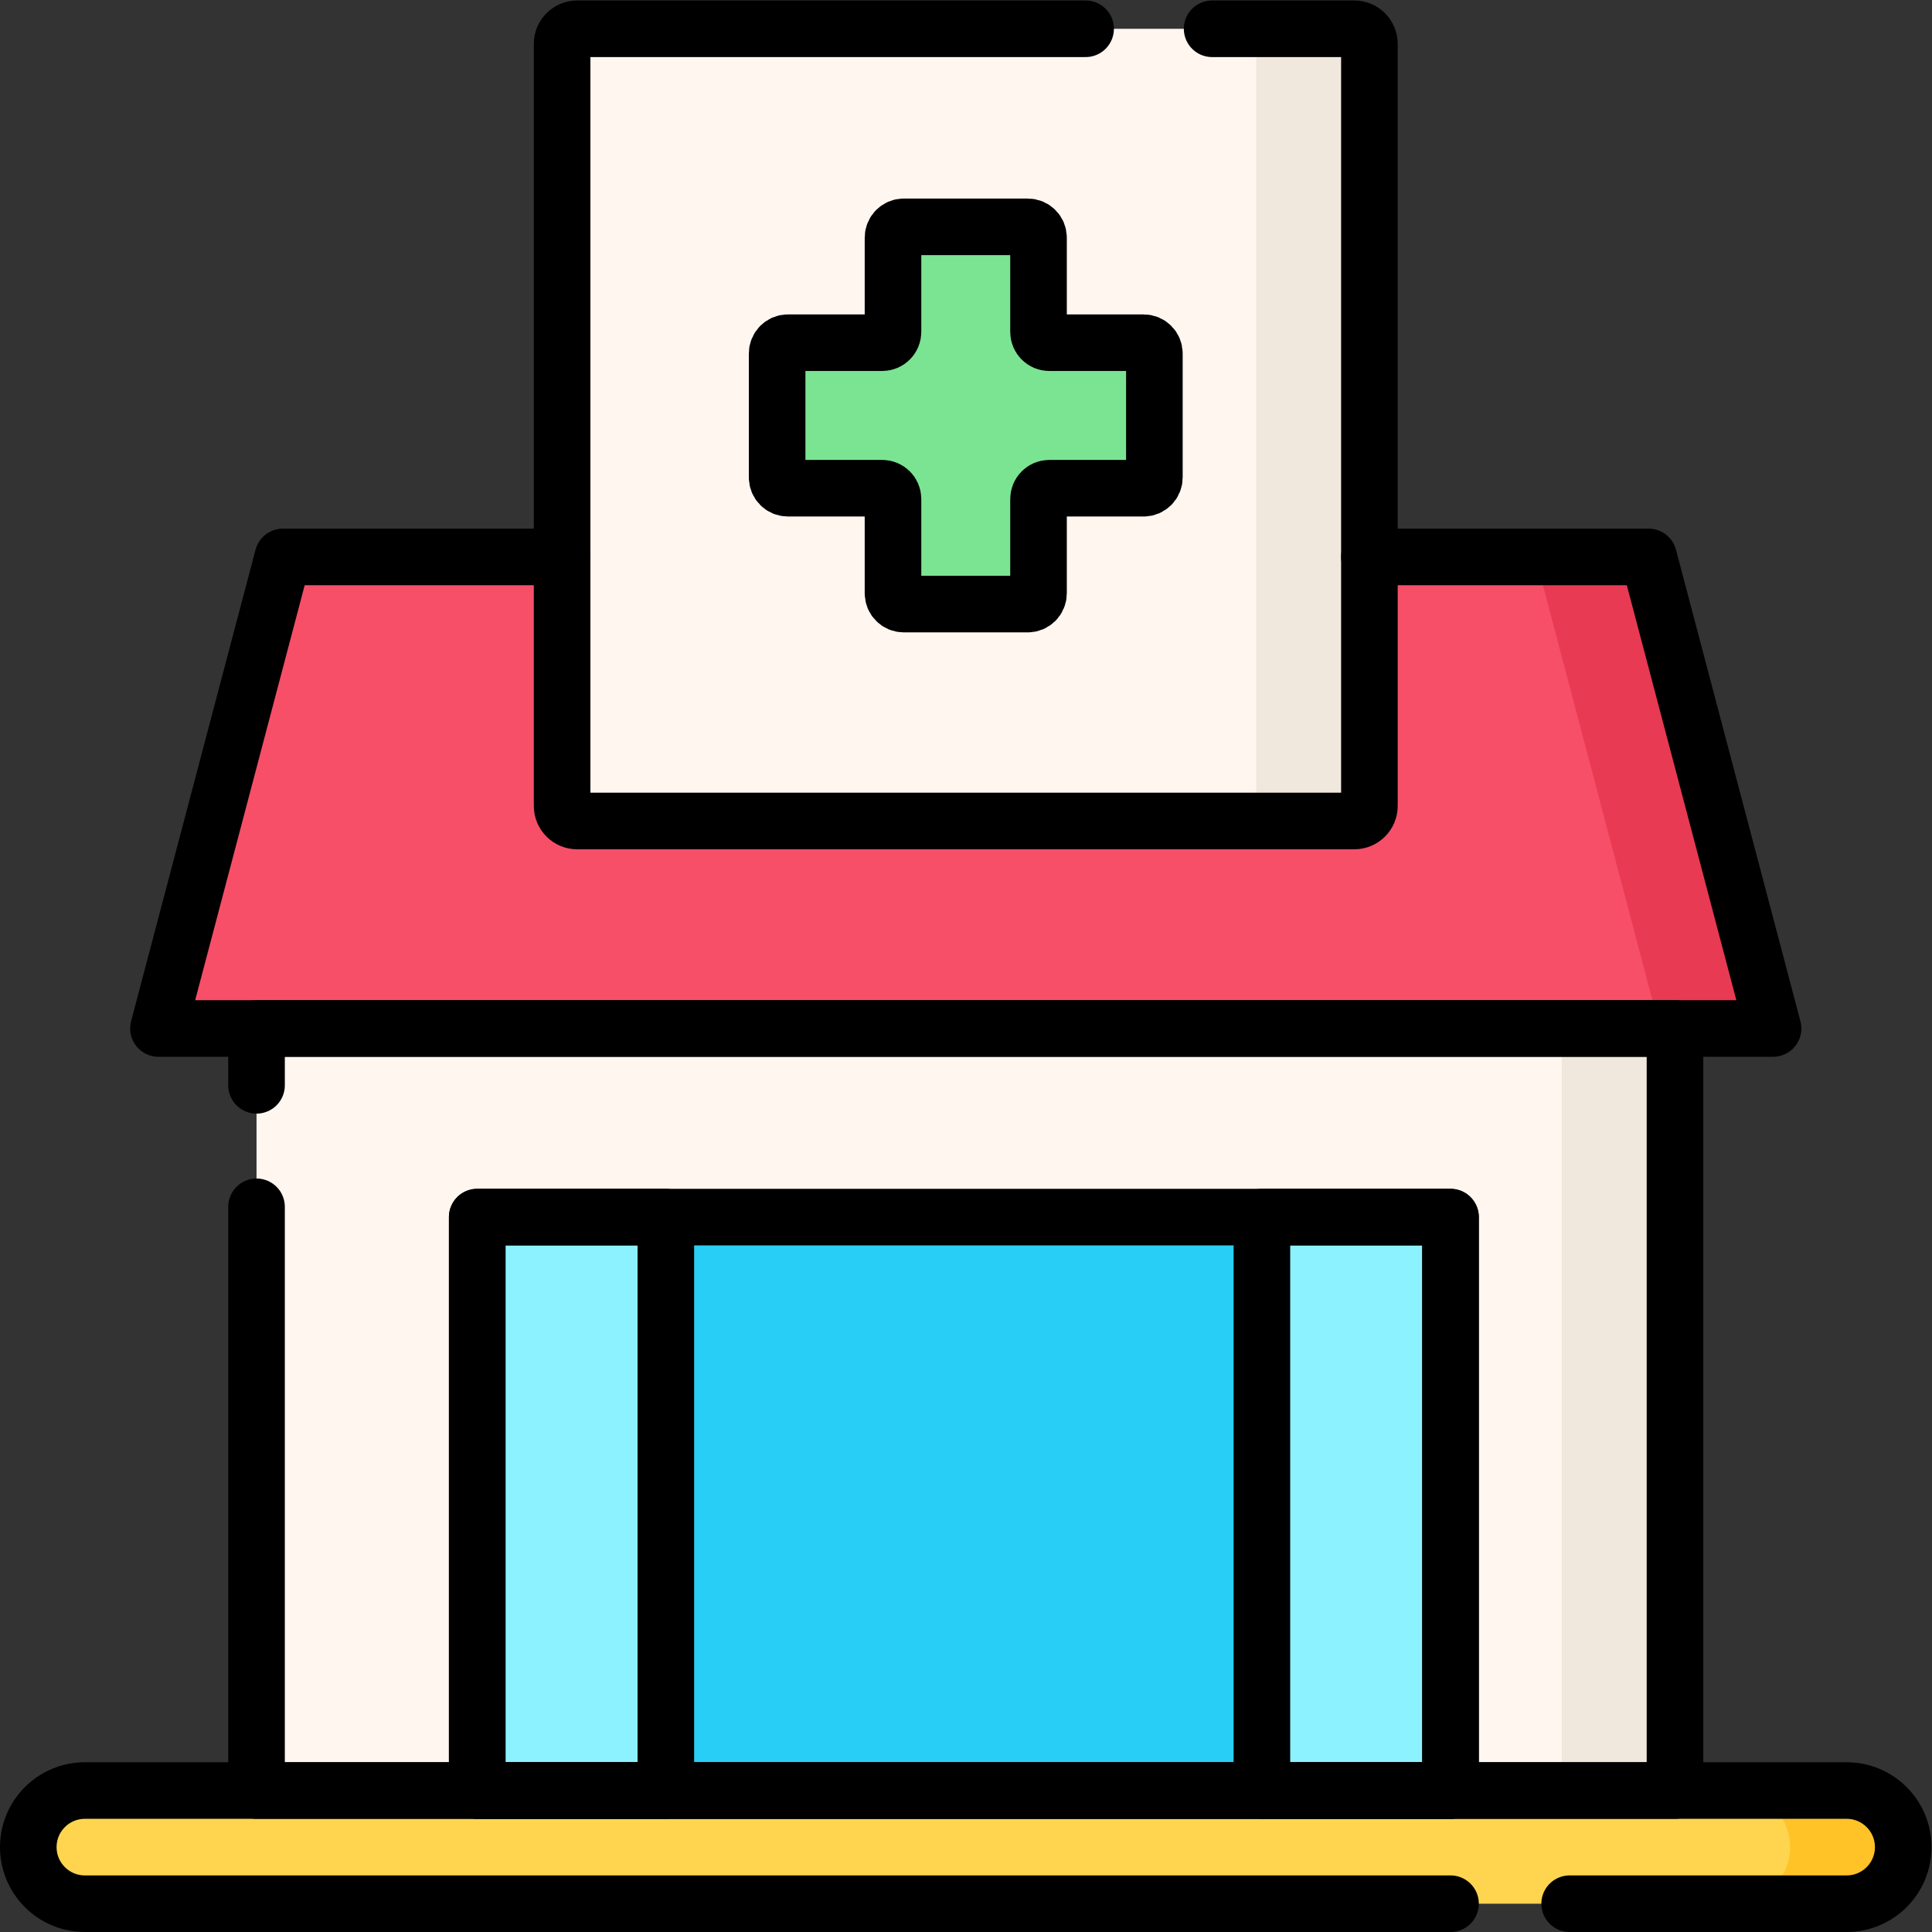
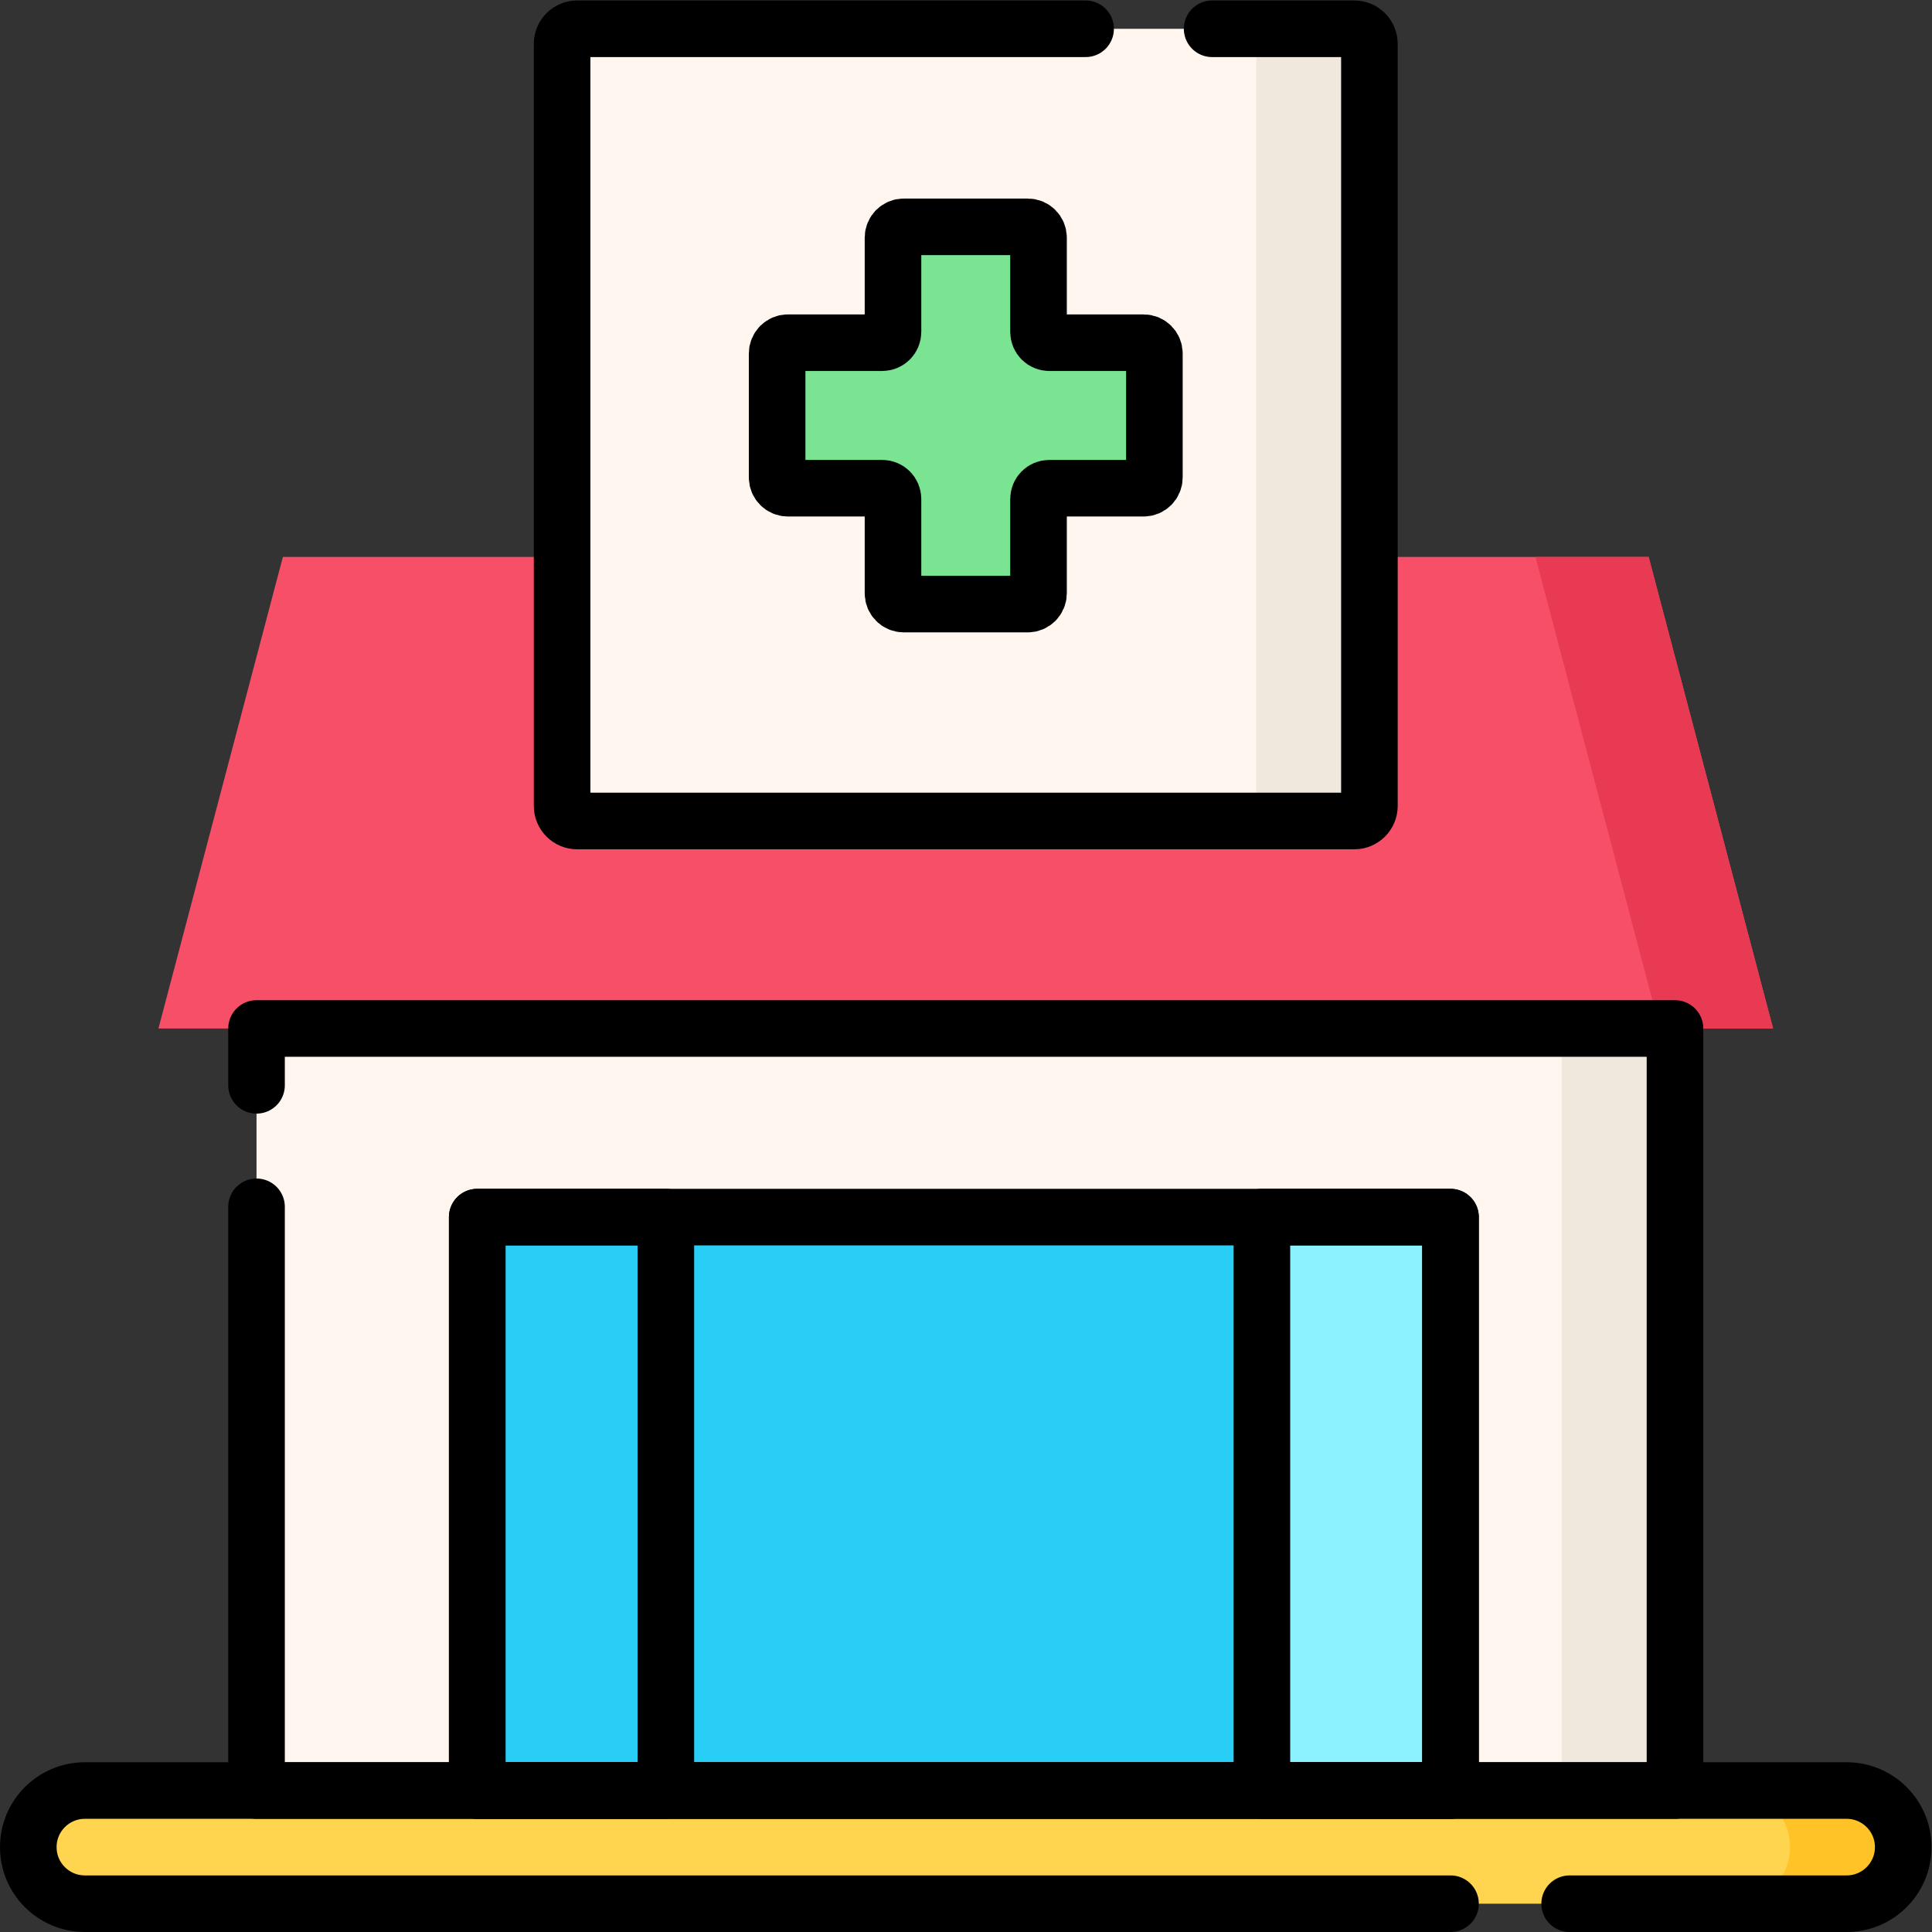
<svg xmlns="http://www.w3.org/2000/svg" version="1.1" id="svg4632" xml:space="preserve" width="682.667" height="682.667" viewBox="0 0 682.667 682.667">
  <rect x="0" y="0" width="682.667" height="682.667" fill="#333333" stroke="none" />
  <defs id="defs4636">
    <clipPath clipPathUnits="userSpaceOnUse" id="clipPath4664">
      <path d="M 0,512 H 512 V 0 H 0 Z" id="path4662" />
    </clipPath>
  </defs>
  <g id="g4638" transform="matrix(1.333,0,0,-1.333,0,682.667)">
    <path d="M 444,37.5 H 68 v 202 h 376 z" style="fill:#fff6f0;fill-opacity:1;fill-rule:nonzero;stroke:none" id="path4640" />
-     <path d="m 414,37.5 h 30 v 202 h -30 z" style="fill:#f0e7dd;fill-opacity:1;fill-rule:nonzero;stroke:none" id="path4642" />
+     <path d="m 414,37.5 h 30 v 202 h -30 " style="fill:#f0e7dd;fill-opacity:1;fill-rule:nonzero;stroke:none" id="path4642" />
    <path d="m 384.5,37.5 h -258 v 152 h 258 z" style="fill:#29cef6;fill-opacity:1;fill-rule:nonzero;stroke:none" id="path4644" />
-     <path d="m 176.5,37.5 h -50 v 152 h 50 z" style="fill:#8cf2ff;fill-opacity:1;fill-rule:nonzero;stroke:none" id="path4646" />
    <path d="m 384.5,37.5 h -50 v 152 h 50 z" style="fill:#8cf2ff;fill-opacity:1;fill-rule:nonzero;stroke:none" id="path4648" />
    <g id="g4650" transform="translate(470,239.5)">
      <path d="m 0,0 h -428 l 32.985,125 h 362.03 z" style="fill:#f74f68;fill-opacity:1;fill-rule:nonzero;stroke:none" id="path4652" />
    </g>
    <g id="g4654" transform="translate(437.015,364.5)">
      <path d="M 0,0 H -30 L 2.985,-125 h 30 z" style="fill:#e83a53;fill-opacity:1;fill-rule:nonzero;stroke:none" id="path4656" />
    </g>
    <g id="g4658">
      <g id="g4660" clip-path="url(#clipPath4664)">
        <g id="g4666" transform="translate(489.5,7.5)">
          <path d="m 0,0 h -467 c -8.284,0 -15,6.716 -15,15 0,8.284 6.716,15 15,15 H 0 C 8.284,30 15,23.284 15,15 15,6.716 8.284,0 0,0" style="fill:#ffd54f;fill-opacity:1;fill-rule:nonzero;stroke:none" id="path4668" />
        </g>
        <g id="g4670" transform="translate(489.5,37.5)">
          <path d="m 0,0 h -30 c 8.284,0 15,-6.716 15,-15 0,-8.284 -6.716,-15 -15,-15 H 0 c 8.284,0 15,6.716 15,15 C 15,-6.716 8.284,0 0,0" style="fill:#ffc328;fill-opacity:1;fill-rule:nonzero;stroke:none" id="path4672" />
        </g>
        <g id="g4674" transform="translate(359,294.5)">
          <path d="m 0,0 h -206 c -2.209,0 -4,1.791 -4,4 v 202 c 0,2.209 1.791,4 4,4 H 0 c 2.209,0 4,-1.791 4,-4 V 4 C 4,1.791 2.209,0 0,0" style="fill:#fff6f0;fill-opacity:1;fill-rule:nonzero;stroke:none" id="path4676" />
        </g>
        <g id="g4678" transform="translate(359,504.5)">
          <path d="m 0,0 h -30 c 2.209,0 4,-1.791 4,-4 v -202 c 0,-2.209 -1.791,-4 -4,-4 H 0 c 2.209,0 4,1.791 4,4 V -4 C 4,-1.791 2.209,0 0,0" style="fill:#f0e7dd;fill-opacity:1;fill-rule:nonzero;stroke:none" id="path4680" />
        </g>
        <g id="g4682" transform="translate(303.143,421.286)">
          <path d="m 0,0 h -25 c -1.578,0 -2.856,1.279 -2.856,2.857 v 25 c 0,1.578 -1.28,2.857 -2.858,2.857 h -32.857 c -1.578,0 -2.858,-1.279 -2.858,-2.857 v -25 C -66.429,1.279 -67.707,0 -69.285,0 h -25 c -1.578,0 -2.858,-1.279 -2.858,-2.857 v -32.857 c 0,-1.578 1.28,-2.857 2.858,-2.857 h 25 c 1.578,0 2.856,-1.28 2.856,-2.858 v -25 c 0,-1.577 1.28,-2.857 2.858,-2.857 h 32.857 c 1.578,0 2.858,1.28 2.858,2.857 v 25 c 0,1.578 1.278,2.858 2.856,2.858 H 0 c 1.578,0 2.857,1.279 2.857,2.857 V -2.857 C 2.857,-1.279 1.578,0 0,0" style="fill:#7be492;fill-opacity:1;fill-rule:nonzero;stroke:none" id="path4684" />
        </g>
        <path d="m 384.5,37.5 h -258 v 152 h 258 z" style="fill:none;stroke:#000000;stroke-width:15;stroke-linecap:round;stroke-linejoin:round;stroke-miterlimit:10;stroke-dasharray:none;stroke-opacity:1" id="path4686" />
        <path d="m 176.5,37.5 h -50 v 152 h 50 z" style="fill:none;stroke:#000000;stroke-width:15;stroke-linecap:round;stroke-linejoin:round;stroke-miterlimit:10;stroke-dasharray:none;stroke-opacity:1" id="path4688" />
        <path d="m 384.5,37.5 h -50 v 152 h 50 z" style="fill:none;stroke:#000000;stroke-width:15;stroke-linecap:round;stroke-linejoin:round;stroke-miterlimit:10;stroke-dasharray:none;stroke-opacity:1" id="path4690" />
        <g id="g4692" transform="translate(68,224.436)">
          <path d="m 0,0 v 15.064 h 376 v -202 H 0 v 154.731" style="fill:none;stroke:#000000;stroke-width:15;stroke-linecap:round;stroke-linejoin:round;stroke-miterlimit:10;stroke-dasharray:none;stroke-opacity:1" id="path4694" />
        </g>
        <g id="g4696" transform="translate(363,364.5)">
-           <path d="M 0,0 H 74.01 L 107,-125 H -321 L -288.01,0 H -214" style="fill:none;stroke:#000000;stroke-width:15;stroke-linecap:round;stroke-linejoin:round;stroke-miterlimit:10;stroke-dasharray:none;stroke-opacity:1" id="path4698" />
-         </g>
+           </g>
        <g id="g4700" transform="translate(384.5,7.5)">
          <path d="m 0,0 h -362 c -8.284,0 -15,6.716 -15,15 0,8.284 6.716,15 15,15 h 467 c 8.284,0 15,-6.716 15,-15 C 120,6.716 113.284,0 105,0 H 31.577" style="fill:none;stroke:#000000;stroke-width:15;stroke-linecap:round;stroke-linejoin:round;stroke-miterlimit:10;stroke-dasharray:none;stroke-opacity:1" id="path4702" />
        </g>
        <g id="g4704" transform="translate(321.308,504.5)">
          <path d="m 0,0 h 37.692 c 2.209,0 4,-1.791 4,-4 v -202 c 0,-2.209 -1.791,-4 -4,-4 h -206 c -2.209,0 -4,1.791 -4,4 V -4 c 0,2.209 1.791,4 4,4 h 134.77" style="fill:none;stroke:#000000;stroke-width:15;stroke-linecap:round;stroke-linejoin:round;stroke-miterlimit:10;stroke-dasharray:none;stroke-opacity:1" id="path4706" />
        </g>
        <g id="g4708" transform="translate(303.143,421.286)">
          <path d="m 0,0 h -25 c -1.578,0 -2.856,1.279 -2.856,2.857 v 25 c 0,1.578 -1.28,2.857 -2.858,2.857 h -32.857 c -1.578,0 -2.858,-1.279 -2.858,-2.857 v -25 C -66.429,1.279 -67.707,0 -69.285,0 h -25 c -1.578,0 -2.858,-1.279 -2.858,-2.857 v -32.857 c 0,-1.578 1.28,-2.857 2.858,-2.857 h 25 c 1.578,0 2.856,-1.28 2.856,-2.858 v -25 c 0,-1.577 1.28,-2.857 2.858,-2.857 h 32.857 c 1.578,0 2.858,1.28 2.858,2.857 v 25 c 0,1.578 1.278,2.858 2.856,2.858 H 0 c 1.578,0 2.857,1.279 2.857,2.857 V -2.857 C 2.857,-1.279 1.578,0 0,0 Z" style="fill:none;stroke:#000000;stroke-width:15;stroke-linecap:round;stroke-linejoin:round;stroke-miterlimit:10;stroke-dasharray:none;stroke-opacity:1" id="path4710" />
        </g>
      </g>
    </g>
  </g>
</svg>